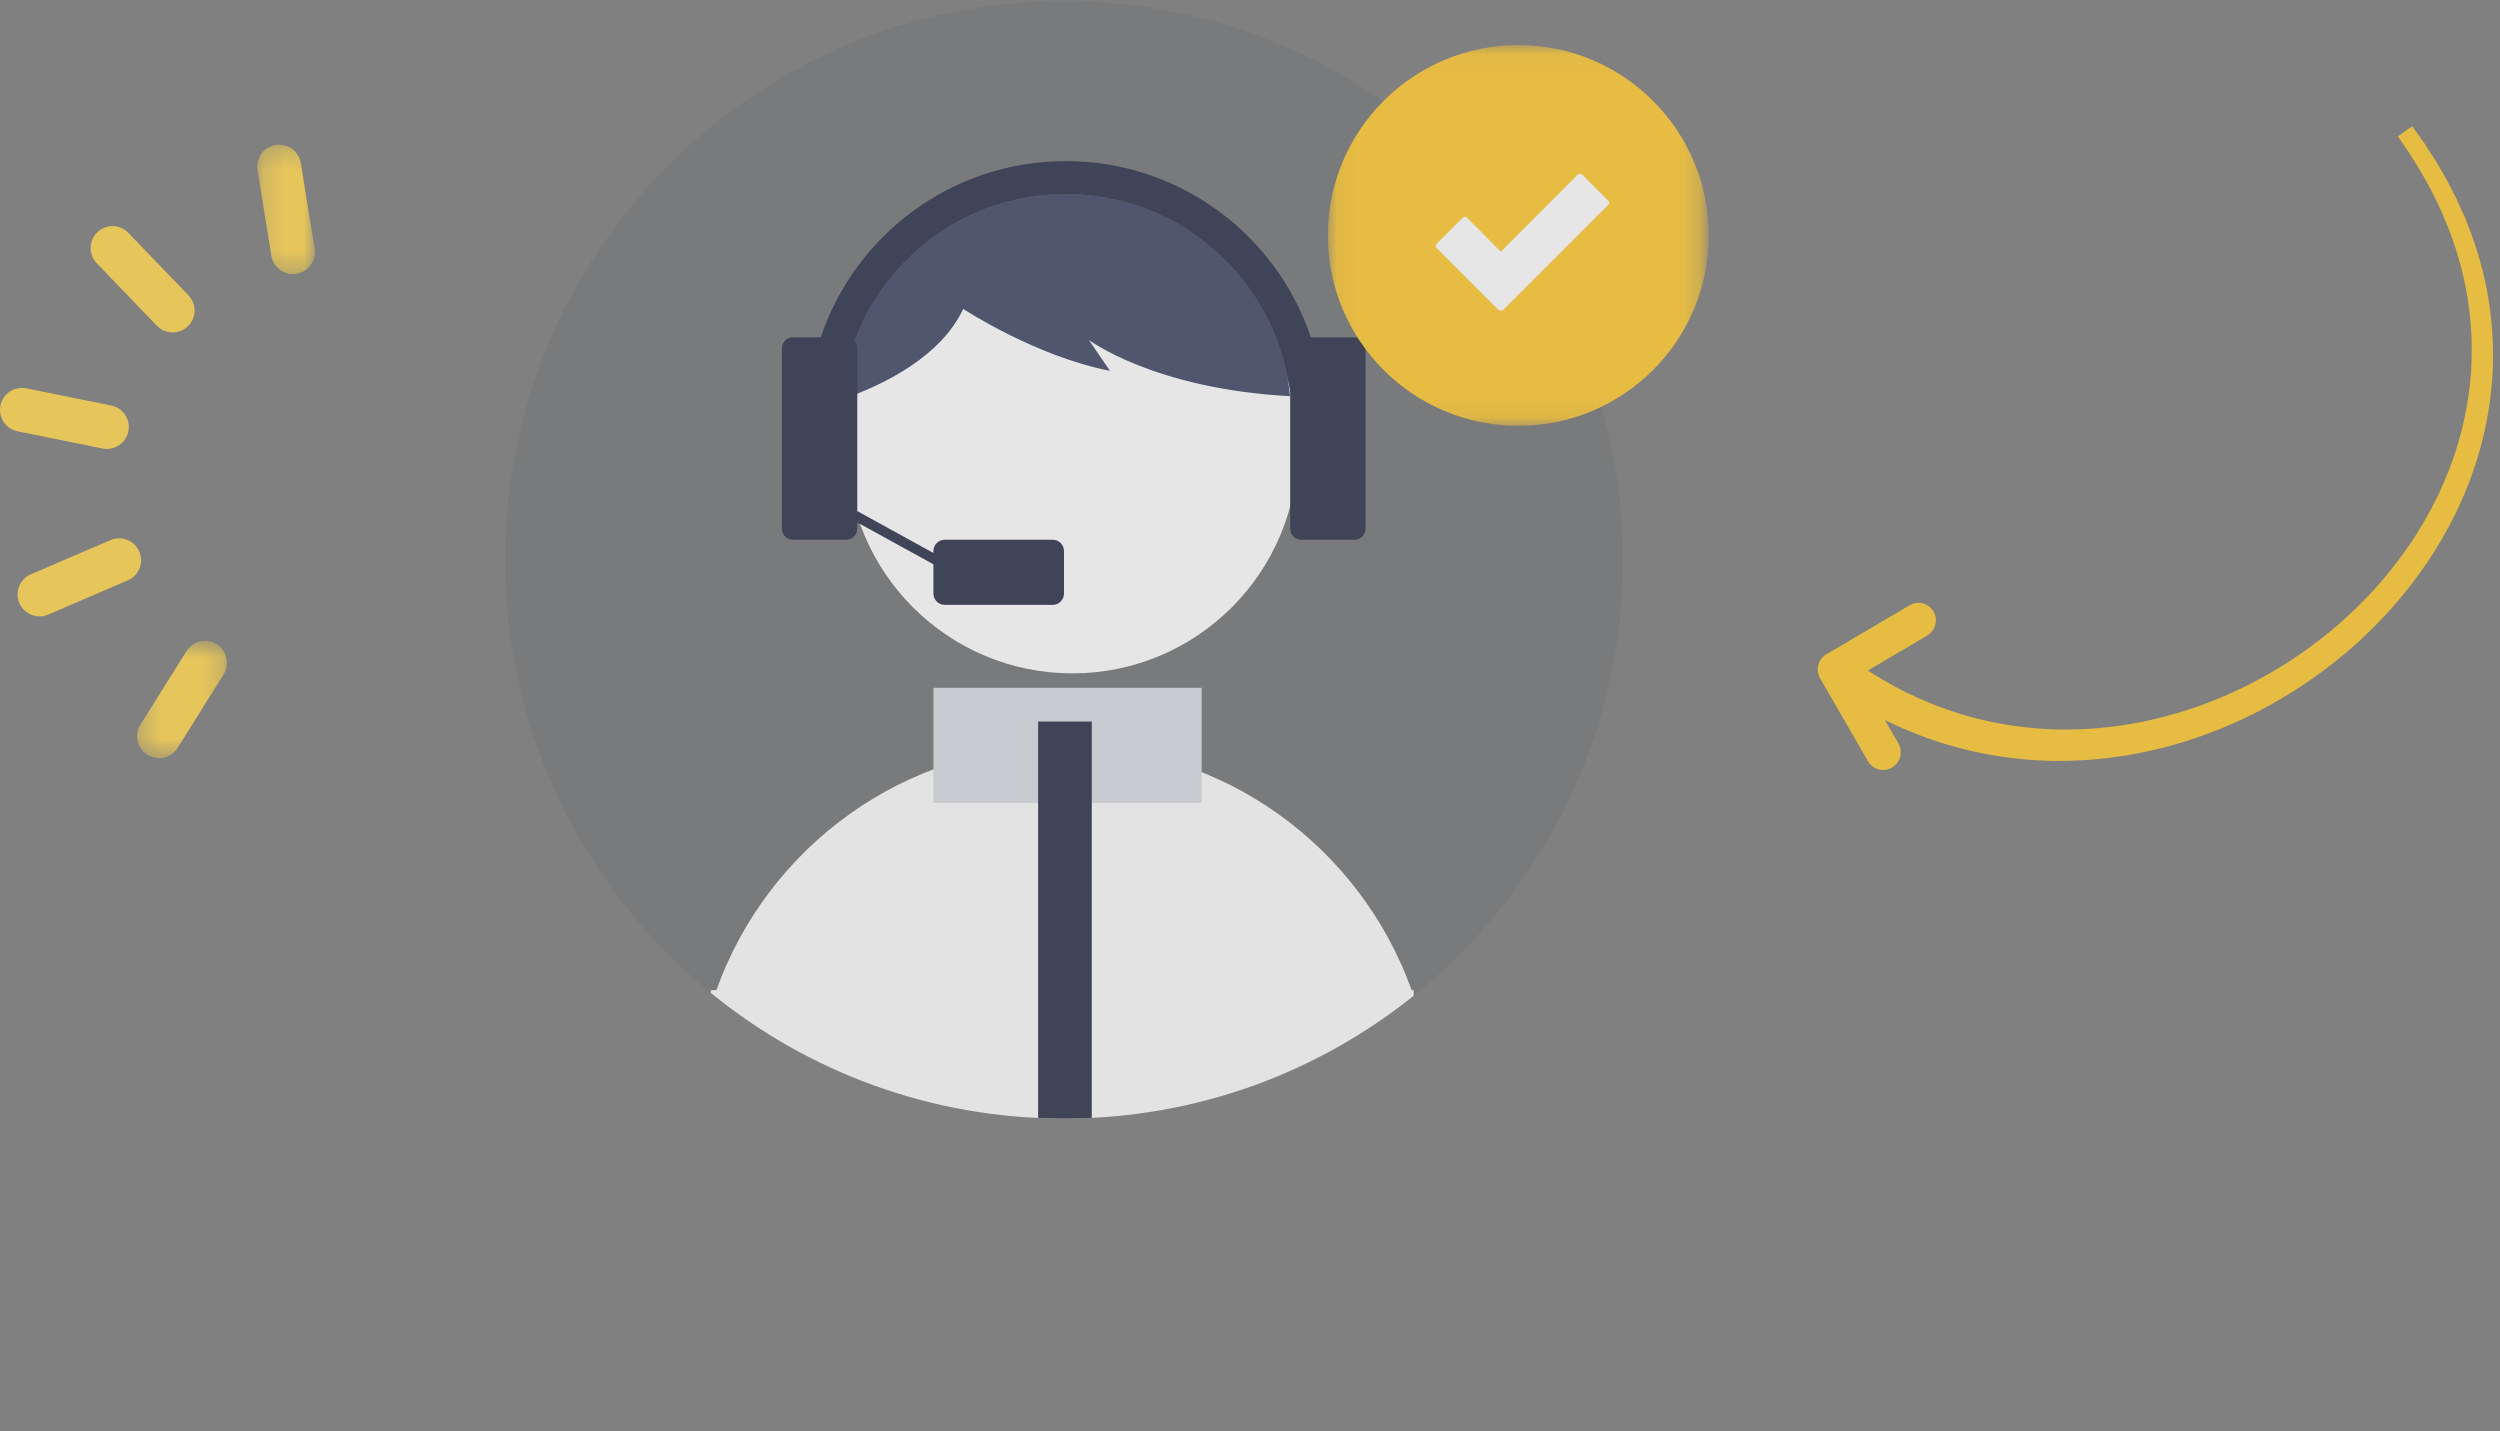
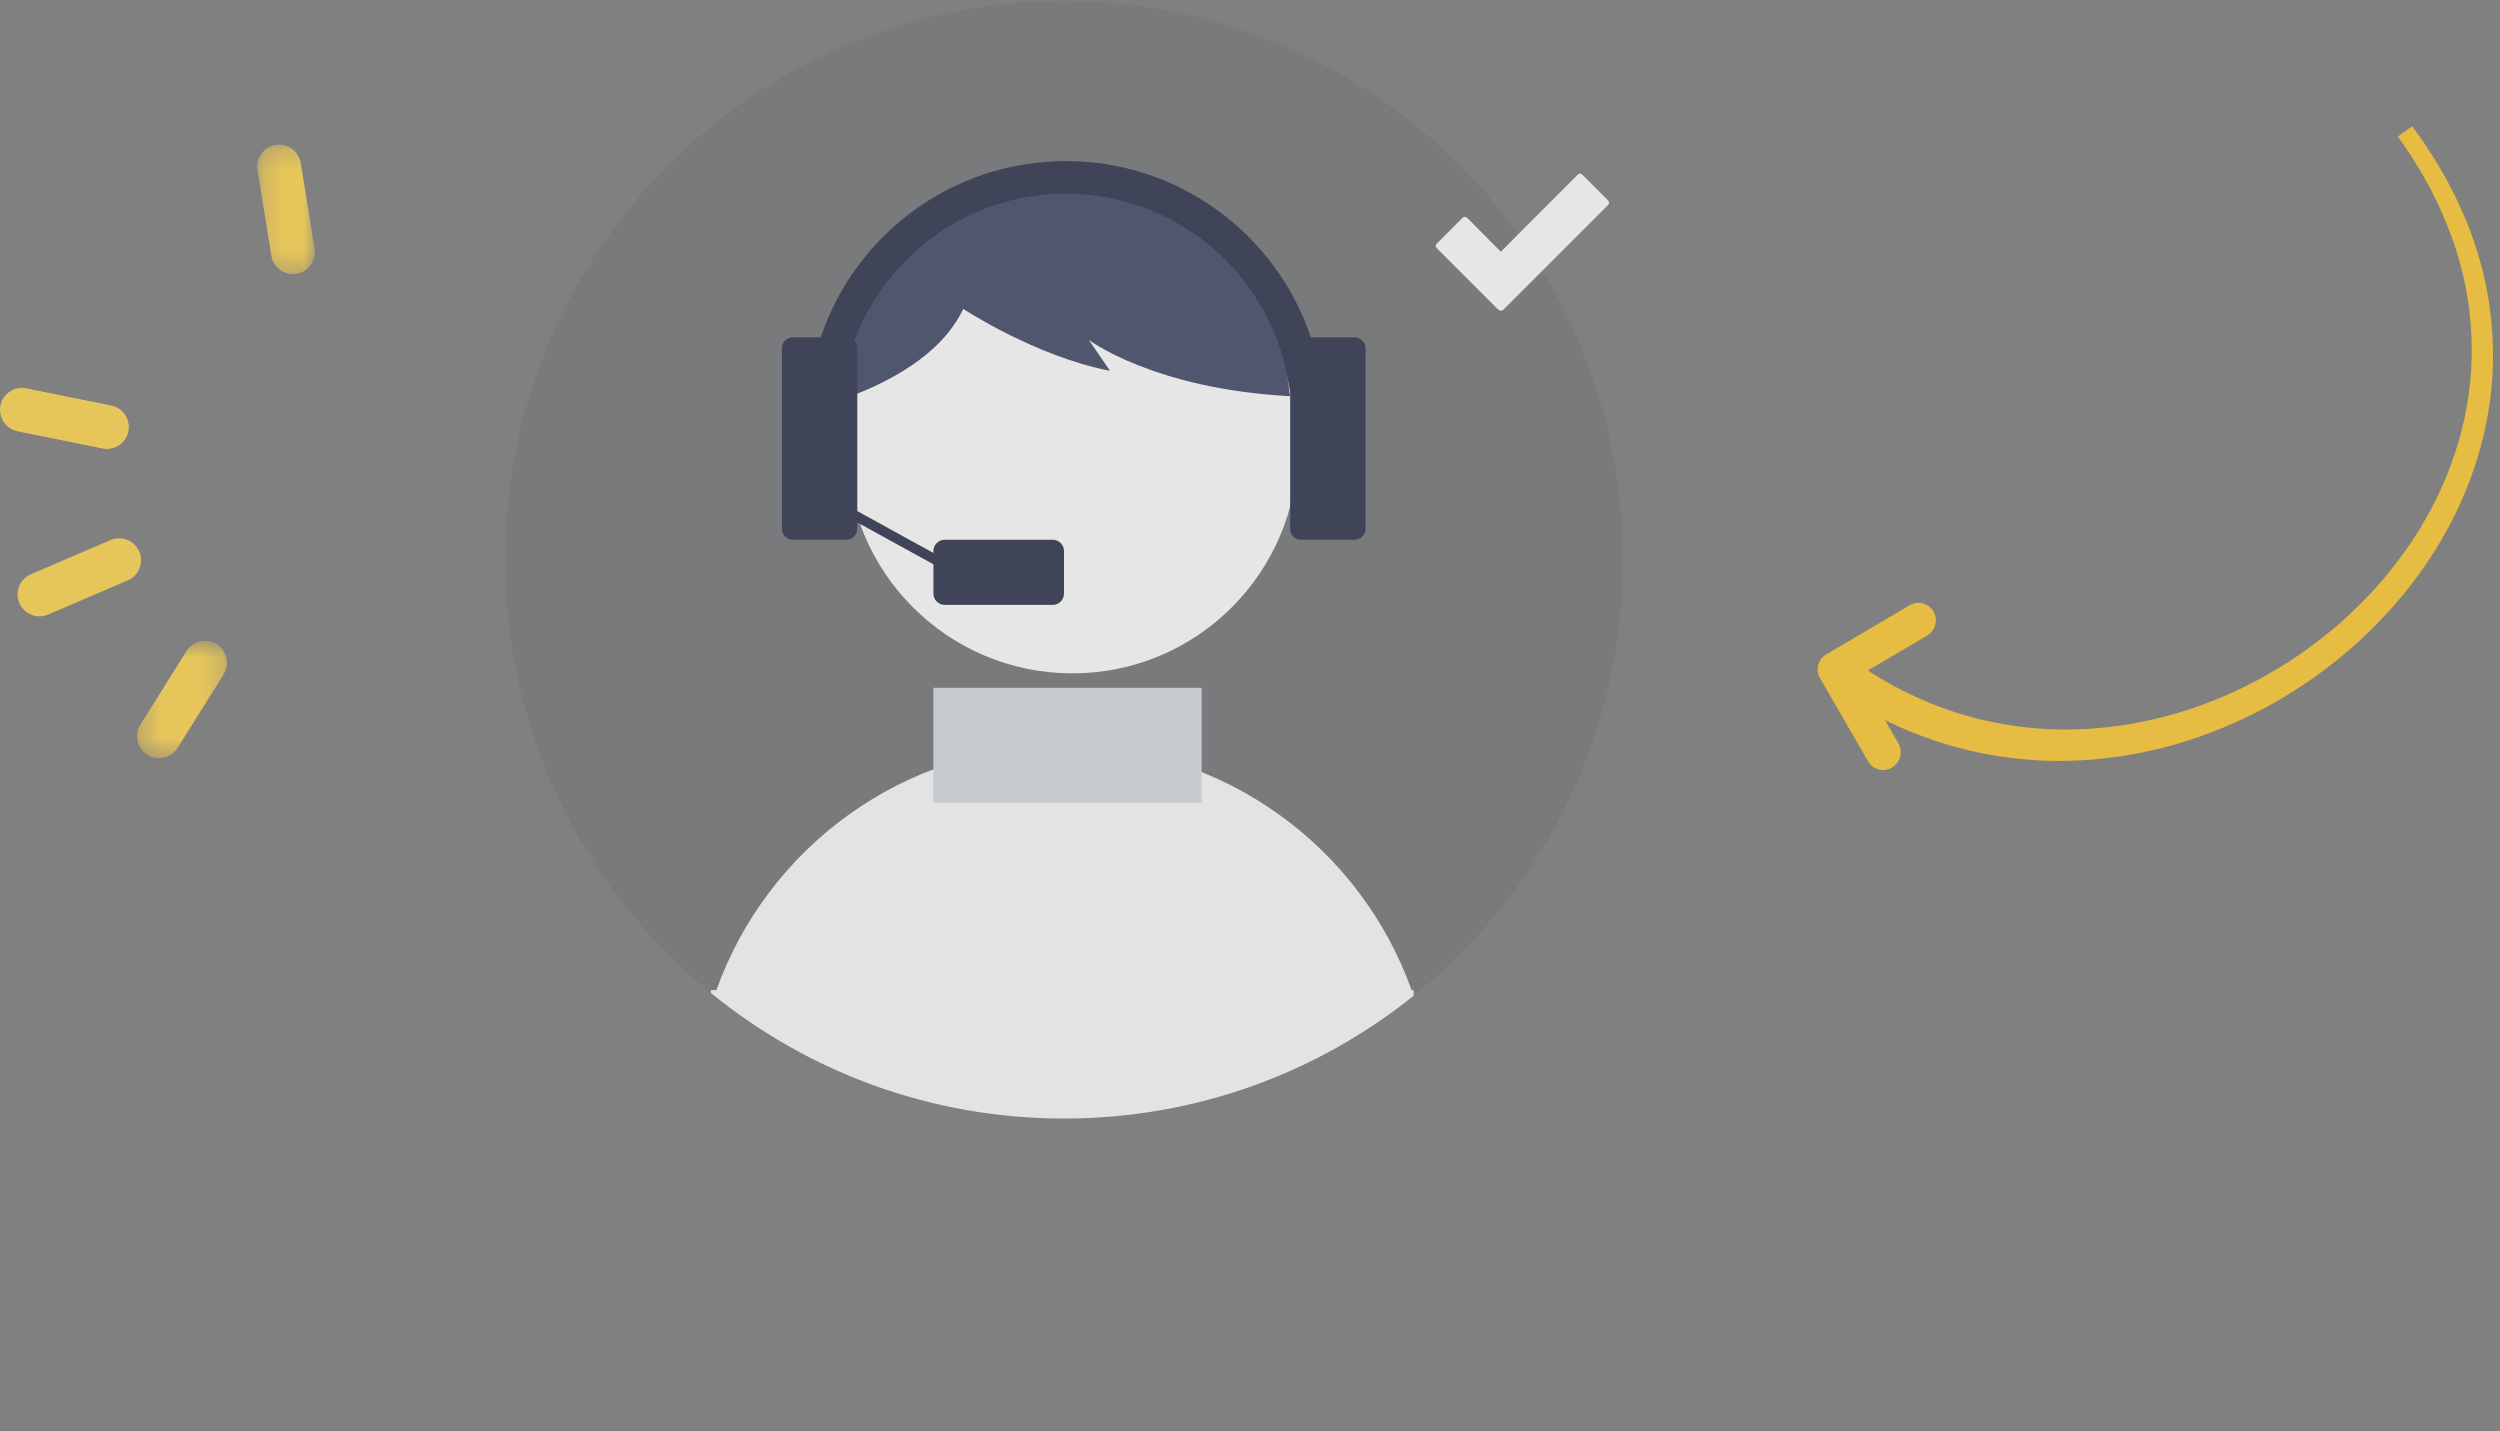
<svg xmlns="http://www.w3.org/2000/svg" xmlns:xlink="http://www.w3.org/1999/xlink" width="124px" height="71px" viewBox="0 0 124 71" version="1.1">
  <rect x="0" y="0" width="124" height="71" fill="#808080" stroke="none" />
  <title>ilustracja/konsultant_medyczny</title>
  <desc>Created with Sketch.</desc>
  <defs>
    <polygon id="path-1" points="25.052 70.534 84.754 70.534 84.754 0.054 25.052 0.054" />
-     <polygon id="path-3" points="18.946 18.926 18.946 0.04 0.055 0.04 0.055 18.926 18.946 18.926" />
    <polygon id="path-5" points="3.053 6.656 3.053 0.237 0.192 0.237 0.192 6.656 3.053 6.656" />
    <polygon id="path-7" points="0.314 6.485 4.772 6.485 4.772 0.666 0.314 0.666 0.314 6.485" />
  </defs>
  <g id="assets" stroke="none" stroke-width="1" fill="none" fill-rule="evenodd" opacity="0.8">
    <g id="Desktop-HD" transform="translate(-616, -598)">
      <g id="ilustracja/konsultant_medyczny" transform="translate(616, 598)">
        <g id="Group-5" transform="translate(25.052, 0.013)">
          <path d="M55.445,27.755 C55.445,43.06 43.033,55.468 27.722,55.468 C12.412,55.468 5.45588e-06,43.06 5.45588e-06,27.755 C5.45588e-06,12.449 12.412,0.041 27.722,0.041 C43.033,0.041 55.445,12.449 55.445,27.755" id="Fill-1" fill="#2F354C" opacity="0.1" />
-           <path d="M40.605,67.242 C40.605,69.053 34.837,70.521 27.722,70.521 C20.608,70.521 14.84,69.053 14.84,67.242 C14.84,65.431 20.608,63.963 27.722,63.963 C34.837,63.963 40.605,65.431 40.605,67.242" id="Fill-3" fill-opacity="0.1" fill="#818493" />
        </g>
        <mask id="mask-2" fill="white">
          <use xlink:href="#path-1" />
        </mask>
        <g id="Clip-11" />
-         <path d="M70.119,49.109 L70.015,49.109 C67.477,42.019 60.718,36.984 52.774,36.984 C44.83,36.984 38.073,42.019 35.533,49.109 L35.256,49.109 L35.256,49.247 C40.031,53.144 46.129,55.481 52.774,55.481 C59.339,55.481 65.37,53.2 70.119,49.388 L70.119,49.386 C70.119,49.385 70.121,49.385 70.123,49.384 C70.121,49.38 70.119,49.376 70.119,49.373 L70.119,49.109 Z" id="Fill-6" fill="#FBFBFB" mask="url(#mask-2)" />
+         <path d="M70.119,49.109 L70.015,49.109 C67.477,42.019 60.718,36.984 52.774,36.984 C44.83,36.984 38.073,42.019 35.533,49.109 L35.256,49.109 L35.256,49.247 C40.031,53.144 46.129,55.481 52.774,55.481 C59.339,55.481 65.37,53.2 70.119,49.388 C70.119,49.385 70.121,49.385 70.123,49.384 C70.121,49.38 70.119,49.376 70.119,49.373 L70.119,49.109 Z" id="Fill-6" fill="#FBFBFB" mask="url(#mask-2)" />
        <path d="M64.373,22.221 C64.373,28.394 59.367,33.399 53.191,33.399 C47.015,33.399 42.009,28.394 42.009,22.221 C42.009,16.047 47.015,11.042 53.191,11.042 C59.367,11.042 64.373,16.047 64.373,22.221" id="Fill-8" fill="#FFFFFF" mask="url(#mask-2)" />
        <polygon id="Fill-10" fill="#D8DCE2" mask="url(#mask-2)" points="46.297 39.821 59.603 39.821 59.603 34.114 46.297 34.114" />
-         <path d="M51.491,55.449 C51.916,55.468 52.344,55.481 52.774,55.481 C53.237,55.481 53.696,55.468 54.152,55.446 L54.152,35.787 L51.491,35.787 L51.491,55.449 Z" id="Fill-12" fill="#2F344C" mask="url(#mask-2)" />
        <path d="M52.864,9.624 C47.017,9.624 42.226,14.11 41.731,19.826 C43.982,19.034 46.683,17.639 47.777,15.322 C47.777,15.322 51.336,17.667 55.056,18.394 L54.005,16.859 C54.005,16.859 57.224,19.291 63.987,19.651 C63.411,14.018 58.651,9.624 52.864,9.624" id="Fill-13" fill="#434B68" mask="url(#mask-2)" />
        <path d="M67.186,16.732 L65.018,16.732 C63.317,11.652 58.518,7.991 52.864,7.991 C47.209,7.991 42.41,11.652 40.709,16.732 L39.328,16.732 C39.027,16.732 38.783,16.976 38.783,17.277 L38.783,26.225 C38.783,26.526 39.027,26.77 39.328,26.77 L41.976,26.77 C42.277,26.77 42.521,26.526 42.521,26.225 L42.521,25.911 L46.297,27.989 L46.297,29.44 C46.297,29.751 46.55,30.003 46.861,30.003 L52.211,30.003 C52.522,30.003 52.774,29.751 52.774,29.44 L52.774,27.334 C52.774,27.023 52.522,26.77 52.211,26.77 L46.861,26.77 C46.55,26.77 46.297,27.023 46.297,27.334 L46.297,27.428 L42.521,25.35 L42.521,17.277 C42.521,17.138 42.469,17.012 42.384,16.916 C43.962,12.658 48.056,9.624 52.864,9.624 C58.245,9.624 62.738,13.424 63.805,18.486 C63.896,18.826 63.955,19.137 63.993,19.421 L63.993,26.225 C63.993,26.526 64.237,26.77 64.538,26.77 L67.186,26.77 C67.487,26.77 67.731,26.526 67.731,26.225 L67.731,17.277 C67.731,16.976 67.487,16.732 67.186,16.732" id="Fill-15" fill="#2F344D" mask="url(#mask-2)" />
        <g id="Group-19" mask="url(#mask-2)">
          <g transform="translate(65.808, 2.195)">
            <mask id="mask-4" fill="white">
              <use xlink:href="#path-3" />
            </mask>
            <g id="Clip-18" stroke="none" fill="none" />
            <path d="M18.946,9.483 C18.946,4.268 14.718,0.04 9.501,0.04 C4.284,0.04 0.055,4.268 0.055,9.483 C0.055,14.698 4.284,18.926 9.501,18.926 C14.718,18.926 18.946,14.698 18.946,9.483" id="Fill-17" stroke="none" fill="#FFCA33" fill-rule="evenodd" mask="url(#mask-4)" />
          </g>
        </g>
        <path d="M79.746,10.185 L74.57,15.359 C74.523,15.393 74.481,15.409 74.441,15.409 C74.401,15.409 74.358,15.393 74.312,15.359 L71.278,12.326 C71.192,12.24 71.192,12.154 71.278,12.068 L72.527,10.819 C72.613,10.734 72.699,10.734 72.785,10.819 L74.441,12.485 L78.239,8.678 C78.325,8.592 78.411,8.592 78.496,8.678 L79.746,9.927 C79.832,10.013 79.832,10.099 79.746,10.185" id="Fill-20" fill="#FFFFFF" mask="url(#mask-2)" />
        <path d="M129.549,30.43 C129.487,30.206 129.342,30.02 129.138,29.905 L129.138,29.905 C128.718,29.668 128.182,29.812 127.942,30.227 L127.273,31.385 C127.236,30.808 127.169,30.2 127.074,29.585 C126.886,28.376 126.58,27.179 126.163,26.026 C125.653,24.622 125.008,23.311 124.251,22.139 C123.826,21.453 123.336,20.81 122.862,20.208 C122.28,19.507 121.735,18.911 121.196,18.387 C119.968,17.191 118.594,16.131 117.111,15.234 C116.278,14.737 115.51,14.331 114.764,13.992 C113.932,13.616 113.094,13.289 112.269,13.019 C111.418,12.748 110.547,12.523 109.678,12.349 C108.844,12.185 107.957,12.068 107.04,12 C105.262,11.878 103.526,11.984 101.884,12.313 C100.315,12.617 98.777,13.145 97.308,13.882 C96.012,14.55 94.812,15.366 93.739,16.31 C92.825,17.121 91.996,18.018 91.271,18.982 L91.18,19.107 C90.899,19.493 90.634,19.857 90.412,20.218 C90.37,20.285 90.328,20.351 90.286,20.415 C90.204,20.541 90.125,20.664 90.055,20.787 L89.762,21.296 C89.623,21.526 89.512,21.747 89.414,21.942 C89.368,22.034 89.323,22.122 89.279,22.206 C89.155,22.436 89.061,22.644 88.985,22.811 L88.687,23.464 L89.483,23.828 L89.793,23.175 C89.87,23.013 89.957,22.83 90.069,22.627 C90.118,22.539 90.168,22.445 90.219,22.347 C90.318,22.159 90.419,21.965 90.549,21.758 L90.854,21.246 C90.918,21.137 90.991,21.028 91.066,20.917 C91.111,20.85 91.156,20.782 91.204,20.709 C91.414,20.378 91.673,20.034 91.948,19.669 L92.039,19.549 C92.735,18.653 93.532,17.816 94.408,17.063 C95.43,16.193 96.57,15.444 97.794,14.837 C99.179,14.169 100.627,13.697 102.1,13.435 C103.646,13.15 105.276,13.077 106.943,13.217 C107.806,13.295 108.64,13.418 109.419,13.583 C110.235,13.76 111.054,13.986 111.852,14.254 C112.621,14.519 113.408,14.839 114.188,15.207 C114.882,15.535 115.598,15.929 116.375,16.41 C117.75,17.27 119.021,18.283 120.152,19.421 C120.644,19.913 121.143,20.477 121.673,21.135 C122.104,21.701 122.554,22.311 122.932,22.945 C123.614,24.038 124.188,25.253 124.637,26.554 C125.002,27.615 125.265,28.716 125.419,29.824 C125.545,30.74 125.605,31.633 125.593,32.422 C125.598,32.761 125.582,33.064 125.566,33.346 L122.601,31.668 C122.181,31.43 121.645,31.575 121.405,31.99 C121.165,32.406 121.311,32.937 121.731,33.174 L125.848,35.504 C125.971,35.584 126.111,35.632 126.253,35.643 C126.278,35.645 126.302,35.646 126.326,35.646 C126.653,35.646 126.951,35.468 127.103,35.177 L129.464,31.089 C129.58,30.887 129.61,30.654 129.549,30.43" id="strzalka" fill="#FFCA33" transform="translate(109.133, 23.799) rotate(120) translate(-109.133, -23.799) " />
        <g id="promienie" transform="translate(0, 6.771)">
          <g id="Group-3" transform="translate(12.566, 0.167)">
            <mask id="mask-6" fill="white">
              <use xlink:href="#path-5" />
            </mask>
            <g id="Clip-2" />
            <path d="M2.139,6.642 C1.546,6.738 0.988,6.335 0.892,5.741 L0.207,1.498 C0.11,0.905 0.513,0.346 1.106,0.251 C1.699,0.155 2.257,0.558 2.353,1.151 L3.039,5.394 C3.135,5.988 2.732,6.546 2.139,6.642" id="Fill-1" fill="#FFD650" mask="url(#mask-6)" />
          </g>
-           <path d="M8.737,9.704 C8.396,9.759 8.035,9.652 7.778,9.384 L4.798,6.286 C4.382,5.852 4.396,5.164 4.828,4.748 C5.262,4.331 5.95,4.344 6.366,4.778 L9.346,7.877 C9.762,8.31 9.748,8.999 9.316,9.415 C9.151,9.574 8.947,9.67 8.737,9.704" id="Fill-4" fill="#FFD650" />
          <g id="Group-8" transform="translate(0, 12.46)" fill="#FFD650">
            <path d="M5.475,3.023 C5.349,3.044 5.217,3.042 5.085,3.015 L0.872,2.162 C0.283,2.043 -0.097,1.469 0.022,0.88 C0.141,0.292 0.715,-0.088 1.304,0.03 L5.517,0.883 C6.106,1.002 6.486,1.576 6.367,2.165 C6.274,2.621 5.909,2.953 5.475,3.023" id="Fill-6" />
          </g>
          <path d="M2.132,23.787 C1.651,23.865 1.161,23.611 0.96,23.143 C0.722,22.591 0.977,21.951 1.53,21.714 L5.48,20.017 C6.035,19.782 6.671,20.036 6.908,20.587 C7.146,21.139 6.891,21.779 6.338,22.016 L2.388,23.713 C2.304,23.748 2.218,23.773 2.132,23.787" id="Fill-9" fill="#FFD650" />
          <g id="Group-13" transform="translate(6.485, 24.35)">
            <mask id="mask-8" fill="white">
              <use xlink:href="#path-7" />
            </mask>
            <g id="Clip-12" />
            <path d="M1.575,6.471 C1.324,6.512 1.057,6.465 0.825,6.319 C0.316,6 0.161,5.329 0.48,4.821 L2.763,1.176 C3.082,0.667 3.752,0.512 4.261,0.832 C4.77,1.151 4.924,1.822 4.606,2.331 L2.324,5.975 C2.15,6.251 1.873,6.422 1.575,6.471" id="Fill-11" fill="#FFD650" mask="url(#mask-8)" />
          </g>
        </g>
      </g>
    </g>
  </g>
</svg>